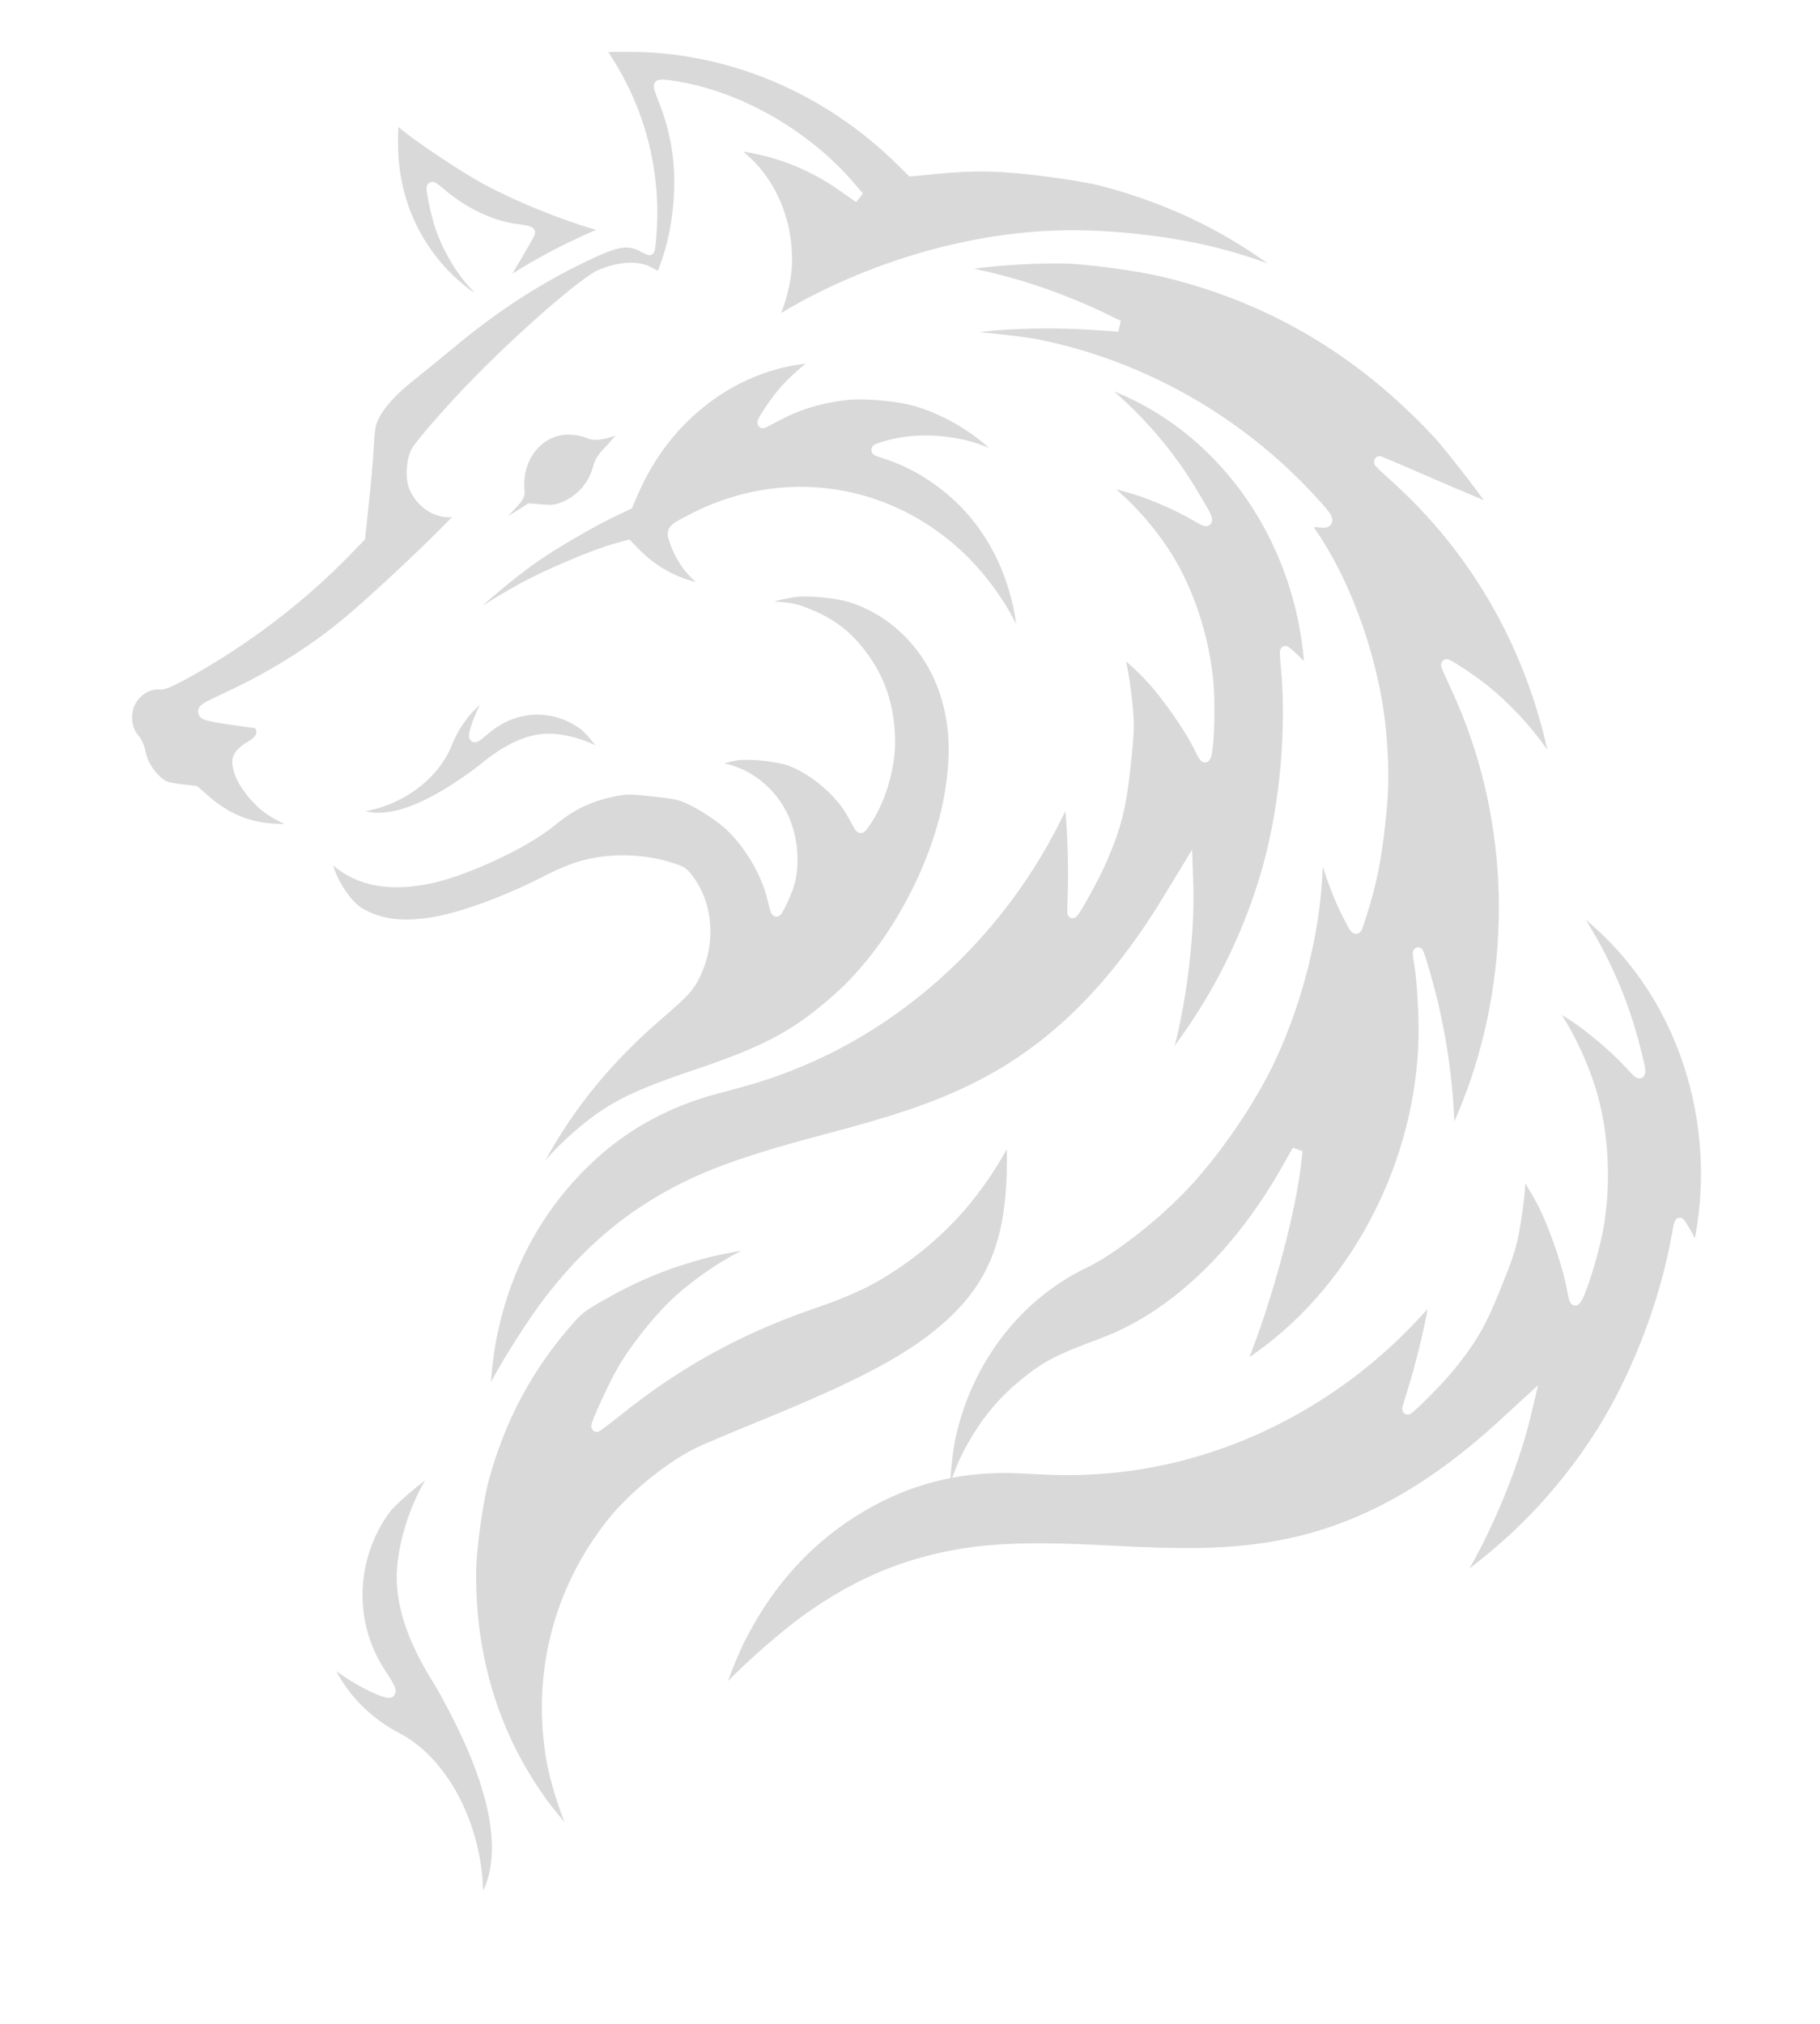
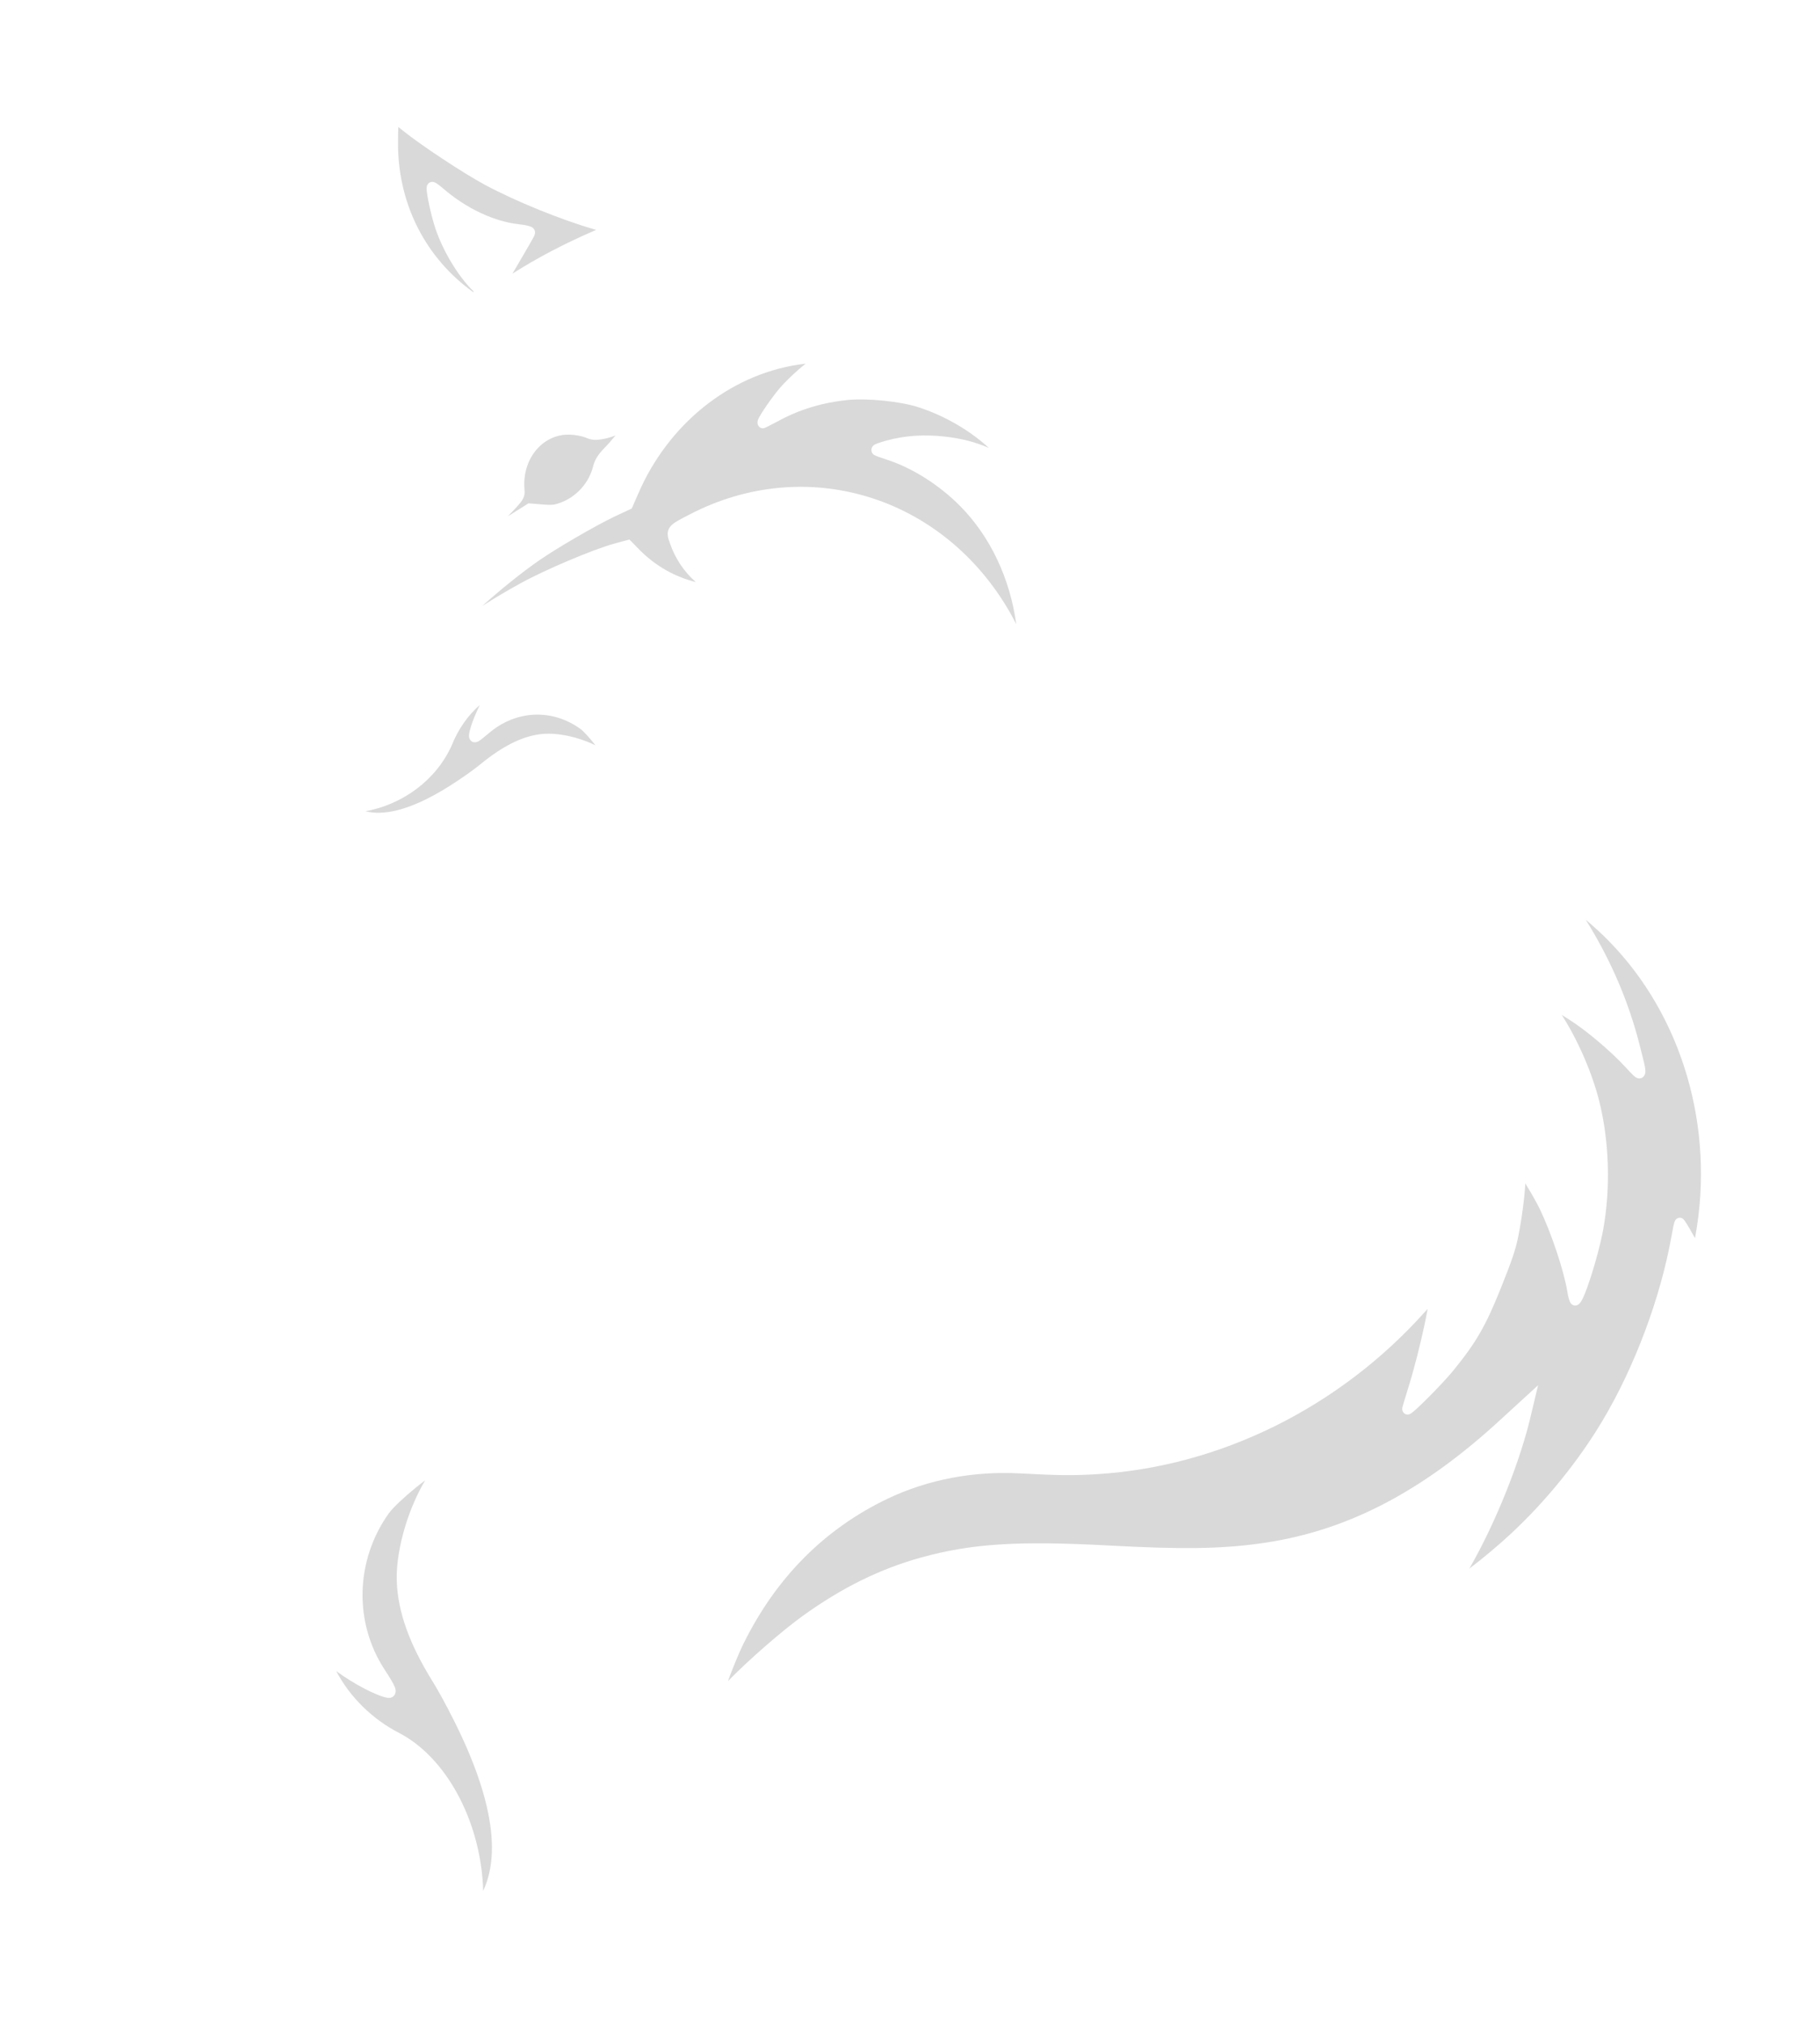
<svg xmlns="http://www.w3.org/2000/svg" width="161" height="179" viewBox="0 0 161 179" fill="none">
-   <path d="M24.381 72.87C24.658 72.885 24.923 72.892 25.17 72.895C24.647 72.649 24.087 72.339 23.609 72.017C22.953 71.576 22.294 70.917 21.766 70.23C21.31 69.637 20.919 68.982 20.726 68.388L20.657 68.138C20.583 67.821 20.528 67.55 20.545 67.297C20.564 67.01 20.67 66.798 20.784 66.598L20.787 66.592L20.791 66.584C20.904 66.399 21.096 66.207 21.283 66.049C21.477 65.885 21.71 65.721 21.943 65.597C22.325 65.384 22.519 65.185 22.608 65.026C22.682 64.892 22.703 64.748 22.638 64.541L22.636 64.535L22.601 64.421L20.515 64.124C19.692 64.01 19.073 63.907 18.644 63.812C18.43 63.765 18.25 63.717 18.111 63.667C18.042 63.642 17.971 63.613 17.908 63.578C17.867 63.555 17.806 63.517 17.747 63.458L17.689 63.392C17.631 63.312 17.451 63.061 17.556 62.728C17.601 62.586 17.682 62.484 17.751 62.414C17.821 62.344 17.903 62.282 17.986 62.227C18.304 62.017 18.915 61.726 19.945 61.246C24.309 59.211 27.965 56.862 31.369 53.889C33.152 52.334 35.398 50.249 37.271 48.442C38.207 47.538 39.048 46.706 39.69 46.045C39.796 45.936 39.896 45.831 39.991 45.732C39.874 45.747 39.757 45.754 39.64 45.754C39.189 45.753 38.758 45.644 38.303 45.444L38.302 45.444C37.323 45.012 36.421 44.02 36.112 42.962C35.964 42.459 35.942 41.817 36.003 41.23C36.063 40.651 36.214 40.037 36.477 39.609C36.702 39.237 37.4 38.385 38.248 37.41C39.111 36.418 40.168 35.253 41.147 34.229C43.172 32.097 45.725 29.676 47.96 27.712C49.078 26.73 50.12 25.858 50.979 25.191C51.821 24.538 52.533 24.044 52.974 23.861L52.978 23.86C54.79 23.126 56.45 23.003 57.685 23.681L57.684 23.682C57.917 23.81 58.074 23.895 58.192 23.953C58.22 23.882 58.255 23.79 58.304 23.662L58.305 23.657C58.912 22.097 59.294 20.509 59.504 18.609C59.892 15.095 59.484 11.995 58.254 8.963C58.135 8.669 58.031 8.385 57.958 8.161C57.923 8.051 57.892 7.947 57.871 7.861C57.861 7.818 57.852 7.769 57.845 7.721C57.842 7.697 57.838 7.665 57.838 7.628C57.838 7.601 57.84 7.542 57.858 7.472L57.858 7.471C57.858 7.467 57.859 7.463 57.861 7.46C57.861 7.456 57.862 7.453 57.864 7.449L57.864 7.45C57.93 7.225 58.102 7.134 58.158 7.108C58.233 7.074 58.305 7.059 58.353 7.052C58.455 7.037 58.574 7.037 58.69 7.041C58.931 7.051 59.251 7.089 59.608 7.144C60.326 7.254 61.242 7.444 62.073 7.666L62.074 7.666C67.228 9.066 72.248 12.276 75.665 16.332L75.666 16.331L76.335 17.115L75.735 17.878L74.371 16.925L74.366 16.923C71.761 15.067 68.985 13.932 65.816 13.418C65.79 13.414 65.765 13.412 65.741 13.408C68.578 15.705 70.18 19.406 70.059 23.374C70.026 24.613 69.62 26.396 69.098 27.694C69.132 27.673 69.167 27.652 69.202 27.631L69.204 27.63C73.185 25.222 78.176 23.159 83.083 21.905L84.063 21.665C89.746 20.342 94.714 20.053 100.697 20.7L100.699 20.7C104.988 21.175 108.386 21.941 112.147 23.301C107.875 20.255 103.371 18.113 98.136 16.642C96.926 16.301 95.722 16.061 93.651 15.768L92.707 15.638C88.636 15.098 86.281 15.047 82.765 15.391L80.656 15.596L80.454 15.615L80.306 15.47L79.473 14.652L79.47 14.65C72.918 8.136 64.262 4.523 55.384 4.585L55.382 4.585C54.709 4.587 54.237 4.582 53.904 4.596C53.873 4.597 53.844 4.6 53.816 4.602C53.905 4.747 54.023 4.931 54.178 5.179C57.069 9.751 58.411 14.961 58.103 20.33L58.103 20.336C58.069 20.826 58.034 21.274 58.001 21.602C57.985 21.764 57.969 21.904 57.953 22.008C57.944 22.057 57.935 22.115 57.921 22.166C57.916 22.187 57.902 22.236 57.877 22.29C57.864 22.314 57.834 22.371 57.779 22.427C57.731 22.477 57.624 22.563 57.473 22.57L57.403 22.567C57.341 22.56 57.287 22.54 57.279 22.537C57.255 22.529 57.232 22.519 57.209 22.509C57.163 22.49 57.108 22.466 57.047 22.438C56.925 22.381 56.772 22.305 56.617 22.226L56.615 22.225C55.996 21.908 55.509 21.805 54.753 21.971C54.05 22.124 53.124 22.509 51.688 23.21L51.039 23.529C47.5 25.3 44.251 27.406 40.919 30.106L40.253 30.654C38.969 31.724 37.259 33.109 36.443 33.761L36.441 33.764L36.159 33.989C34.779 35.124 33.781 36.325 33.399 37.241L33.395 37.252C33.217 37.652 33.143 38.088 33.061 39.59L33.062 39.592C33.003 40.64 32.814 42.849 32.63 44.512L32.311 47.53L32.291 47.712L32.167 47.84L30.934 49.108C26.947 53.226 21.863 57.093 16.753 59.908C16.058 60.294 15.523 60.57 15.118 60.746C14.916 60.834 14.736 60.902 14.578 60.945C14.427 60.987 14.265 61.014 14.11 60.997C13.349 60.913 12.46 61.397 12.006 62.208L12.005 62.21C11.5 63.105 11.605 64.335 12.238 65.053C12.54 65.392 12.778 65.978 12.879 66.498C13.041 67.326 13.59 68.233 14.295 68.816C14.547 69.013 14.686 69.099 14.878 69.163C15.042 69.217 15.252 69.258 15.597 69.306L15.991 69.358L17.304 69.517L17.435 69.534L17.539 69.623L18.433 70.402L18.435 70.404C20.223 71.98 22.072 72.745 24.381 72.87Z" fill="#D9D9D9" />
  <path d="M41.91 25.797L41.85 25.737C40.516 24.419 39.199 22.229 38.513 20.202L38.512 20.2C38.33 19.657 38.129 18.878 37.979 18.191C37.904 17.846 37.84 17.516 37.798 17.245C37.777 17.109 37.759 16.983 37.75 16.874C37.74 16.774 37.734 16.655 37.746 16.55C37.758 16.439 37.808 16.308 37.918 16.209C38.019 16.118 38.126 16.095 38.188 16.088C38.3 16.077 38.391 16.11 38.423 16.122C38.507 16.153 38.592 16.203 38.662 16.249C38.811 16.346 38.998 16.493 39.192 16.665L39.193 16.664C41.232 18.433 43.706 19.593 45.901 19.836C46.196 19.869 46.473 19.915 46.682 19.966C46.783 19.99 46.885 20.019 46.969 20.055C47.008 20.072 47.07 20.102 47.129 20.149C47.155 20.169 47.362 20.33 47.329 20.633C47.322 20.694 47.306 20.742 47.302 20.755C47.295 20.776 47.287 20.794 47.281 20.807C47.271 20.833 47.259 20.859 47.247 20.883C47.223 20.931 47.191 20.993 47.154 21.061C47.079 21.2 46.974 21.388 46.847 21.61C46.594 22.056 46.246 22.652 45.867 23.292C45.677 23.611 45.495 23.921 45.331 24.205C47.503 22.825 49.874 21.576 52.462 20.454L52.464 20.453L52.731 20.339C49.612 19.432 45.696 17.849 42.836 16.316L42.836 16.315C40.951 15.296 37.221 12.831 35.681 11.586L35.677 11.584C35.523 11.456 35.37 11.338 35.234 11.231C35.223 11.577 35.213 12.063 35.211 12.556L35.211 12.558C35.165 17.75 37.435 22.47 41.462 25.545L41.86 25.838L41.91 25.797Z" fill="#D9D9D9" />
-   <path d="M121.888 41.329C121.889 41.329 121.89 41.33 121.891 41.33L121.892 41.331C121.89 41.331 121.889 41.329 121.888 41.329ZM122.512 73.169C122.162 76.217 121.786 78.118 120.945 80.814L120.554 82.025C120.533 82.088 120.506 82.163 120.472 82.233C120.441 82.295 120.378 82.411 120.261 82.496C120.11 82.606 119.93 82.624 119.771 82.562C119.646 82.513 119.559 82.424 119.509 82.366C119.403 82.246 119.295 82.067 119.182 81.862C119.065 81.648 118.92 81.363 118.74 81.005C118.137 79.824 117.502 78.2 117.011 76.641C117.005 76.788 117.001 76.936 116.994 77.084C116.764 82.499 115.262 88.508 112.86 93.699L112.502 94.447C110.622 98.228 107.541 102.635 104.72 105.525C102.09 108.223 98.481 110.997 96.124 112.135C90.299 114.931 86.016 120.482 84.539 127.141L84.54 127.141C84.309 128.218 84.121 129.847 84.044 131.275C84.536 129.753 85.09 128.545 85.895 127.2L86.136 126.804C87.257 124.989 88.544 123.515 90.172 122.163L90.173 122.162C91.204 121.311 91.989 120.739 93.035 120.189C94.072 119.645 95.354 119.129 97.368 118.378L97.369 118.377C103.256 116.19 108.812 111.056 113.04 103.861L113.445 103.158L114.367 101.523L115.224 101.828L115.099 102.963C114.653 106.993 112.749 114.235 110.768 119.41L110.768 119.412L110.527 120.051C110.75 119.894 110.998 119.718 111.251 119.533L111.254 119.53C119.737 113.428 125.286 102.584 125.487 91.665L125.486 91.663C125.527 89.806 125.341 86.731 125.113 85.351C125.064 85.082 125.025 84.833 125.003 84.648C124.991 84.558 124.983 84.472 124.979 84.405C124.978 84.375 124.977 84.327 124.981 84.277C124.983 84.259 124.988 84.197 125.014 84.126C125.026 84.091 125.058 84.013 125.129 83.94C125.214 83.852 125.348 83.782 125.504 83.8C125.622 83.813 125.702 83.871 125.733 83.896C125.77 83.925 125.795 83.955 125.808 83.971C125.835 84.004 125.854 84.036 125.862 84.052C125.882 84.086 125.899 84.123 125.912 84.151C125.939 84.213 125.968 84.291 126 84.377C126.062 84.55 126.138 84.781 126.211 85.029C127.636 89.64 128.437 94.29 128.651 99.133C128.651 99.155 128.653 99.177 128.653 99.198C128.693 99.106 128.737 99.012 128.779 98.914C129.218 97.883 129.723 96.604 130.04 95.674C133.949 84.242 133.344 71.682 128.403 61.037L128.401 61.035C128.154 60.493 127.927 59.994 127.766 59.627C127.685 59.444 127.619 59.289 127.575 59.178C127.553 59.124 127.534 59.071 127.519 59.026C127.513 59.008 127.501 58.971 127.493 58.93C127.49 58.914 127.48 58.863 127.482 58.799C127.484 58.768 127.489 58.698 127.521 58.618C127.545 58.559 127.591 58.485 127.662 58.423L127.661 58.42C127.668 58.413 127.677 58.408 127.684 58.402C127.689 58.399 127.693 58.396 127.697 58.393C127.707 58.386 127.717 58.379 127.726 58.373C127.733 58.369 127.74 58.366 127.747 58.362C127.757 58.356 127.767 58.352 127.777 58.347C127.782 58.345 127.787 58.342 127.792 58.34L127.791 58.342C127.883 58.304 127.962 58.304 127.986 58.305C128.04 58.307 128.087 58.318 128.112 58.326C128.165 58.341 128.218 58.363 128.259 58.382C128.344 58.422 128.45 58.48 128.564 58.547C128.796 58.682 129.102 58.875 129.432 59.094C130.094 59.531 130.881 60.085 131.422 60.508L131.423 60.509C133.399 62.057 135.409 64.206 136.882 66.319C134.796 56.992 130.054 48.815 123.116 42.568C122.7 42.196 122.33 41.858 122.072 41.612C121.944 41.49 121.838 41.385 121.765 41.309C121.734 41.274 121.693 41.229 121.662 41.184C121.658 41.181 121.598 41.104 121.57 40.993C121.559 40.947 121.507 40.715 121.681 40.513C121.841 40.327 122.044 40.348 122.077 40.352C122.118 40.356 122.151 40.367 122.155 40.368C122.166 40.371 122.176 40.374 122.181 40.376C122.194 40.38 122.208 40.386 122.219 40.39C122.245 40.4 122.278 40.413 122.317 40.428C122.394 40.46 122.505 40.505 122.642 40.563C122.918 40.677 123.31 40.842 123.786 41.045C124.74 41.451 126.04 42.012 127.457 42.63C128.866 43.239 130.154 43.784 131.095 44.172C131.149 44.195 131.203 44.216 131.255 44.237C130.891 43.739 130.444 43.135 129.965 42.509C128.759 40.933 127.395 39.229 126.788 38.583L126.787 38.582C120.009 31.346 112.185 26.74 102.884 24.497C100.701 23.972 96.305 23.366 94.216 23.313C91.808 23.256 88.598 23.446 86.166 23.764C88.161 24.205 88.983 24.425 90.444 24.86C92.783 25.561 95.531 26.627 97.653 27.656L97.651 27.657L99.153 28.381L98.923 29.336L96.559 29.18L96.558 29.18C93.771 28.991 90.736 29.017 88.144 29.224L88.143 29.224C87.716 29.261 87.19 29.319 86.623 29.384C86.797 29.4 86.973 29.412 87.147 29.429C89.038 29.606 91.004 29.849 92.084 30.069L92.086 30.069C101.537 32.046 110.243 37.066 116.765 44.352C117.071 44.693 117.313 44.972 117.486 45.197C117.571 45.309 117.647 45.416 117.706 45.518C117.761 45.612 117.821 45.735 117.847 45.873C117.876 46.027 117.866 46.242 117.718 46.426C117.592 46.582 117.426 46.634 117.329 46.655C117.135 46.697 116.886 46.678 116.648 46.651C116.525 46.638 116.364 46.631 116.206 46.629L116.436 46.959L116.437 46.96C119.723 51.732 122.215 59.044 122.67 65.332C122.898 68.384 122.868 69.956 122.512 73.167L122.512 73.169Z" fill="#D9D9D9" />
-   <path d="M43.43 122.252C44.623 120.008 46.876 116.487 48.281 114.684C50.957 111.235 53.746 108.627 56.977 106.544L56.978 106.543C60.973 103.978 64.847 102.468 72.825 100.367C78.914 98.764 82.245 97.646 85.387 96.156L86.014 95.853C92.789 92.506 98.21 87.173 103.167 78.919L103.169 78.917L104.657 76.467L105.453 75.16L105.508 76.709L105.542 77.658C105.751 82.008 105.072 87.977 103.919 92.502C104.797 91.309 105.869 89.713 106.637 88.418L106.639 88.416C108.848 84.729 110.68 80.445 111.782 76.357C113.236 70.973 113.814 64.498 113.311 59.036C113.274 58.673 113.246 58.338 113.232 58.088C113.225 57.963 113.221 57.852 113.221 57.766C113.221 57.725 113.222 57.677 113.226 57.632C113.229 57.611 113.234 57.575 113.243 57.534C113.248 57.513 113.258 57.478 113.275 57.437C113.29 57.404 113.329 57.323 113.41 57.253C113.534 57.145 113.664 57.138 113.72 57.14C113.781 57.141 113.829 57.155 113.853 57.163C113.9 57.179 113.938 57.2 113.956 57.211C113.998 57.235 114.039 57.266 114.073 57.292C114.146 57.347 114.238 57.424 114.341 57.514C114.548 57.696 114.821 57.952 115.11 58.238C115.191 58.316 115.271 58.391 115.347 58.463C115.344 58.416 115.34 58.367 115.336 58.319C114.467 48.628 109.038 40.081 101.025 35.779L101.022 35.778C100.311 35.39 99.394 34.964 98.542 34.608C101.409 37.125 103.759 39.892 105.691 43.039L106.104 43.731C106.456 44.328 106.726 44.787 106.907 45.118C106.996 45.283 107.072 45.429 107.124 45.553C107.15 45.615 107.175 45.68 107.194 45.746C107.211 45.807 107.231 45.902 107.224 46.01C107.216 46.13 107.17 46.305 107.016 46.431C106.878 46.544 106.731 46.551 106.656 46.548C106.514 46.541 106.373 46.48 106.278 46.436C106.064 46.337 105.757 46.157 105.39 45.944C103.737 44.99 101.231 43.939 99.475 43.479C99.221 43.412 98.976 43.35 98.746 43.292C100.713 44.971 102.701 47.345 103.99 49.574C105.778 52.673 107 56.582 107.334 60.289C107.441 61.525 107.449 63.211 107.392 64.579C107.363 65.263 107.318 65.882 107.256 66.334C107.227 66.556 107.189 66.761 107.143 66.919C107.121 66.993 107.087 67.093 107.03 67.183C106.992 67.242 106.863 67.423 106.637 67.446L106.535 67.445C106.383 67.428 106.282 67.337 106.266 67.322C106.229 67.289 106.197 67.254 106.174 67.225C106.126 67.168 106.077 67.097 106.032 67.025C105.986 66.951 105.937 66.866 105.888 66.772L105.747 66.482C104.954 64.786 102.934 61.882 101.417 60.227L101.121 59.914C100.69 59.474 100.111 58.934 99.621 58.501C99.618 58.498 99.614 58.495 99.61 58.492C99.89 59.75 100.154 61.656 100.262 63.205C100.346 64.311 100.279 65.422 100.007 67.882C99.596 71.602 99.189 73.197 97.881 76.251C97.578 76.962 96.948 78.185 96.387 79.202C96.106 79.713 95.837 80.182 95.63 80.517C95.529 80.681 95.435 80.825 95.358 80.927C95.324 80.973 95.275 81.036 95.22 81.086C95.198 81.106 95.133 81.164 95.038 81.198C94.985 81.216 94.894 81.238 94.785 81.212C94.674 81.186 94.584 81.119 94.521 81.035L94.52 81.035C94.518 81.032 94.515 81.028 94.512 81.024C94.509 81.02 94.507 81.016 94.504 81.012L94.505 81.011C94.457 80.936 94.439 80.867 94.437 80.859C94.431 80.833 94.428 80.811 94.426 80.801C94.424 80.78 94.421 80.761 94.421 80.752C94.42 80.732 94.418 80.711 94.418 80.694C94.418 80.659 94.417 80.612 94.418 80.558C94.418 80.45 94.419 80.297 94.423 80.113C94.431 79.745 94.445 79.242 94.463 78.692C94.512 77.07 94.459 74.939 94.361 73.248C94.328 72.68 94.288 72.167 94.248 71.743C94.181 71.877 94.111 72.018 94.041 72.162L94.04 72.163C89.001 82.515 80.283 90.699 70.031 94.698C68.047 95.472 66.709 95.89 63.455 96.742C59.367 97.822 55.727 99.78 52.735 102.501C48.08 106.768 45.12 112.152 43.884 118.596L43.82 118.957C43.669 119.835 43.534 120.988 43.451 121.971C43.443 122.067 43.437 122.161 43.43 122.252Z" fill="#D9D9D9" />
  <path d="M64.399 148.701C66.133 146.91 69.219 144.216 71.038 142.914C74.508 140.42 77.861 138.772 81.496 137.765C85.987 136.529 90.083 136.273 98.246 136.715C104.477 137.053 107.951 137.007 111.343 136.543L112.02 136.445C119.37 135.318 125.958 131.858 132.881 125.444L132.883 125.442L134.955 123.544L136.061 122.531L135.701 124.039L135.481 124.964C134.521 129.216 132.285 134.753 129.98 138.753C131.135 137.876 132.581 136.671 133.66 135.661L133.661 135.659C136.748 132.793 139.636 129.235 141.776 125.639C144.596 120.905 146.871 114.85 147.846 109.436C147.908 109.075 147.97 108.745 148.023 108.499C148.05 108.377 148.076 108.269 148.099 108.186C148.11 108.147 148.124 108.101 148.14 108.059C148.148 108.039 148.161 108.006 148.182 107.969C148.192 107.951 148.21 107.919 148.238 107.886C148.26 107.858 148.32 107.793 148.416 107.75C148.563 107.685 148.689 107.718 148.742 107.737C148.799 107.758 148.841 107.786 148.862 107.801C148.903 107.831 148.933 107.863 148.948 107.879C148.98 107.915 149.012 107.957 149.037 107.992C149.092 108.068 149.159 108.171 149.234 108.289C149.382 108.529 149.574 108.859 149.774 109.224C149.83 109.324 149.887 109.421 149.94 109.514C149.949 109.467 149.959 109.42 149.968 109.372C151.721 99.773 148.823 89.868 142.329 83.249L142.328 83.247C141.753 82.653 140.993 81.959 140.276 81.354C142.338 84.663 143.842 88.053 144.844 91.681L145.054 92.474C145.229 93.157 145.365 93.683 145.448 94.058C145.49 94.244 145.523 94.408 145.54 94.543C145.549 94.611 145.555 94.682 145.555 94.751C145.555 94.814 145.549 94.912 145.514 95.014C145.475 95.127 145.384 95.282 145.203 95.356C145.042 95.421 144.9 95.383 144.829 95.356C144.696 95.306 144.577 95.204 144.499 95.132C144.322 94.97 144.077 94.702 143.784 94.384C142.461 92.954 140.352 91.168 138.802 90.182C138.578 90.039 138.361 89.905 138.157 89.777C139.584 92.001 140.847 94.902 141.482 97.446L141.481 97.447C142.361 100.983 142.485 105.123 141.815 108.796C141.588 110.018 141.148 111.644 140.728 112.943C140.518 113.593 140.31 114.174 140.132 114.591C140.044 114.796 139.954 114.982 139.867 115.119C139.826 115.184 139.768 115.269 139.689 115.338C139.637 115.384 139.466 115.518 139.246 115.47L139.148 115.438C139.007 115.375 138.936 115.256 138.924 115.236C138.897 115.193 138.877 115.149 138.862 115.115C138.832 115.045 138.804 114.962 138.781 114.878C138.756 114.793 138.732 114.695 138.71 114.59L138.653 114.267C138.349 112.39 137.198 108.97 136.192 106.907L135.993 106.514C135.699 105.958 135.292 105.259 134.941 104.69C134.937 104.686 134.934 104.682 134.932 104.678C134.863 105.976 134.608 107.893 134.298 109.418C134.083 110.508 133.723 111.557 132.808 113.841C131.426 117.295 130.613 118.705 128.554 121.241C128.075 121.832 127.148 122.814 126.343 123.621C125.939 124.026 125.558 124.394 125.272 124.653C125.132 124.779 125.003 124.889 124.903 124.963C124.859 124.997 124.795 125.043 124.729 125.074C124.703 125.086 124.625 125.122 124.525 125.125C124.47 125.127 124.378 125.12 124.281 125.061C124.182 125.001 124.114 124.909 124.077 124.809L124.076 124.81C124.074 124.804 124.072 124.8 124.071 124.795C124.069 124.791 124.068 124.787 124.067 124.781C124.04 124.694 124.043 124.622 124.043 124.614C124.044 124.587 124.047 124.565 124.049 124.554C124.051 124.533 124.054 124.514 124.056 124.506C124.06 124.486 124.065 124.465 124.069 124.449C124.078 124.414 124.091 124.37 124.105 124.318C124.134 124.213 124.177 124.067 124.229 123.891C124.334 123.539 124.481 123.059 124.645 122.535C125.123 120.989 125.641 118.92 125.998 117.262C126.117 116.706 126.216 116.2 126.291 115.778C126.191 115.887 126.087 116.001 125.983 116.119L125.981 116.119C118.421 124.528 107.931 129.713 97.094 130.394C94.997 130.526 93.61 130.515 90.282 130.33L90.282 130.33C86.097 130.106 82.106 130.867 78.529 132.562C72.955 135.231 68.7 139.499 65.805 145.321L65.647 145.648C65.271 146.449 64.835 147.515 64.493 148.437C64.46 148.526 64.43 148.615 64.399 148.701Z" fill="#D9D9D9" />
  <path d="M42.663 53.601C43.711 52.928 44.778 52.295 45.978 51.633C48.153 50.421 52.475 48.597 54.322 48.091L54.323 48.09L55.435 47.789L55.681 47.723L55.862 47.909L56.642 48.706C58.042 50.089 59.699 51.02 61.55 51.487C60.549 50.606 59.756 49.448 59.302 48.158C59.212 47.915 59.116 47.66 59.081 47.433C59.038 47.16 59.074 46.879 59.263 46.619C59.42 46.405 59.658 46.241 59.917 46.087C60.186 45.928 60.549 45.741 61.008 45.505C71.339 40.136 83.47 43.87 89.374 54.231L89.376 54.234C89.539 54.525 89.722 54.869 89.898 55.21C89.353 51.171 87.597 47.46 84.956 44.783L84.955 44.783C83.114 42.915 80.728 41.4 78.477 40.668C78.188 40.575 77.923 40.483 77.725 40.411C77.626 40.374 77.54 40.342 77.475 40.314C77.443 40.301 77.41 40.285 77.38 40.27C77.366 40.263 77.345 40.252 77.323 40.239C77.319 40.236 77.247 40.194 77.189 40.115C77.118 40.02 77.079 39.894 77.09 39.761C77.099 39.643 77.145 39.557 77.174 39.513C77.227 39.43 77.29 39.383 77.308 39.37C77.356 39.335 77.406 39.311 77.434 39.298C77.499 39.267 77.583 39.234 77.671 39.202C77.852 39.137 78.103 39.059 78.375 38.981L78.38 38.98C80.055 38.523 81.719 38.412 83.593 38.619L83.596 38.62C85.077 38.794 86.239 39.084 87.486 39.625C85.76 38.051 83.552 36.762 81.219 36.014L81.216 36.013C79.682 35.509 76.751 35.214 75.05 35.377L75.049 35.377C72.782 35.599 70.699 36.222 68.819 37.259L68.81 37.264L68.029 37.67C67.926 37.722 67.837 37.766 67.772 37.797C67.74 37.813 67.707 37.828 67.681 37.839C67.668 37.845 67.65 37.852 67.629 37.859C67.62 37.863 67.602 37.868 67.58 37.873C67.576 37.874 67.558 37.879 67.532 37.882L67.431 37.883C67.314 37.87 67.184 37.807 67.095 37.672C67.02 37.557 67.009 37.439 67.008 37.381C67.007 37.27 67.039 37.179 67.05 37.146C67.08 37.059 67.129 36.964 67.174 36.881C67.27 36.705 67.415 36.471 67.582 36.219C67.916 35.712 68.368 35.085 68.768 34.586C69.345 33.862 70.368 32.888 71.265 32.17C71.234 32.173 71.203 32.176 71.173 32.179L71.17 32.18L70.58 32.26C64.502 33.201 59.117 37.521 56.466 43.654L56.465 43.656L55.96 44.809L55.883 44.984L55.719 45.06L54.671 45.548L54.668 45.55L54.324 45.712C52.507 46.592 49.309 48.457 47.677 49.58C46.137 50.652 44.252 52.17 42.663 53.601Z" fill="#D9D9D9" />
  <path d="M46.624 44.601L46.752 44.522L46.898 44.533L47.966 44.622L47.97 44.622C48.392 44.661 48.664 44.669 48.901 44.643C49.132 44.617 49.349 44.557 49.656 44.436L49.657 44.435C51.058 43.888 52.111 42.675 52.47 41.243L52.471 41.238C52.624 40.649 52.924 40.192 53.433 39.665L53.435 39.663C53.788 39.301 54.137 38.903 54.45 38.516C54.123 38.646 53.783 38.753 53.465 38.812C53.114 38.879 52.838 38.92 52.575 38.906C52.37 38.894 52.188 38.85 51.997 38.782L51.801 38.705C51.513 38.585 50.923 38.461 50.405 38.445L50.404 38.446L50.182 38.445C47.913 38.508 46.172 40.646 46.397 43.29L46.396 43.291C46.408 43.425 46.427 43.615 46.375 43.827C46.322 44.043 46.21 44.233 46.061 44.429C45.853 44.703 45.498 45.078 44.925 45.671L46.624 44.601Z" fill="#D9D9D9" />
-   <path d="M48.245 102.636C49.007 101.752 49.826 100.946 50.822 100.077L50.823 100.077C53.68 97.592 55.764 96.537 61.59 94.573L61.591 94.572C67.705 92.515 70.325 91.085 73.885 87.9L73.886 87.899C78.528 83.754 82.376 76.725 83.523 70.417L83.626 69.809C84.13 66.5 83.991 64.017 83.168 61.448C81.893 57.495 78.834 54.401 75.048 53.239L75.044 53.239C74.541 53.079 73.66 52.935 72.754 52.848C71.847 52.761 70.977 52.736 70.501 52.793L70.499 52.794C70.053 52.845 69.327 52.986 68.907 53.087C68.794 53.116 68.656 53.159 68.507 53.208C69.227 53.252 69.718 53.299 70.157 53.387C70.612 53.478 70.999 53.612 71.51 53.815L71.509 53.816C73.616 54.642 75.123 55.738 76.477 57.495C78.276 59.801 79.156 62.407 79.183 65.573C79.213 67.951 78.291 71.045 76.978 72.933C76.868 73.093 76.775 73.229 76.698 73.33C76.635 73.411 76.524 73.552 76.373 73.627C76.278 73.674 76.155 73.703 76.019 73.671C75.892 73.641 75.804 73.569 75.753 73.517C75.668 73.431 75.6 73.31 75.564 73.248C75.451 73.06 75.153 72.518 74.901 72.058C73.961 70.404 71.876 68.586 69.954 67.809L69.951 67.808C69.405 67.584 68.487 67.395 67.529 67.293C66.571 67.19 65.639 67.182 65.071 67.283L65.069 67.283C64.808 67.328 64.448 67.421 64.067 67.532C66.669 68.038 69.028 70.087 69.991 72.774L69.99 72.776C70.652 74.644 70.744 76.862 70.177 78.554L70.176 78.553C70.029 78.999 69.783 79.573 69.562 80.03C69.452 80.259 69.342 80.471 69.249 80.628C69.204 80.705 69.155 80.783 69.106 80.846C69.083 80.876 69.047 80.92 69 80.96C68.977 80.98 68.939 81.01 68.888 81.036C68.852 81.055 68.79 81.079 68.713 81.085L68.63 81.083C68.478 81.067 68.383 80.976 68.353 80.945C68.314 80.905 68.287 80.865 68.272 80.841C68.242 80.792 68.219 80.741 68.204 80.702C68.17 80.62 68.135 80.517 68.102 80.408C68.034 80.186 67.958 79.889 67.886 79.572C67.4 77.462 65.899 74.898 64.237 73.362C63.36 72.556 61.744 71.508 60.625 71.021C59.997 70.746 59.426 70.621 57.671 70.442L57.667 70.441C56.66 70.33 56.103 70.28 55.658 70.284C55.227 70.287 54.894 70.341 54.33 70.457C52.311 70.892 50.917 71.541 49.338 72.789L49.019 73.047C47.88 73.991 46.029 75.06 44.081 75.981C42.129 76.905 40.035 77.699 38.398 78.076C34.694 78.935 31.702 78.459 29.462 76.546C29.657 77.169 29.959 77.827 30.33 78.434C30.901 79.369 31.584 80.11 32.188 80.428L32.193 80.431C33.864 81.338 35.654 81.552 38.303 81.121C40.684 80.722 44.533 79.328 47.848 77.639L47.849 77.639C49.673 76.714 50.588 76.342 51.858 76.028C54.183 75.456 56.998 75.55 59.344 76.277C59.917 76.457 60.297 76.577 60.596 76.78C60.909 76.992 61.116 77.283 61.401 77.676L61.404 77.68C63.248 80.282 63.315 84.007 61.625 86.955L61.621 86.962L61.429 87.266C61.027 87.86 60.489 88.41 59.248 89.495L58.567 90.085C54.161 93.885 50.864 97.874 48.245 102.636Z" fill="#D9D9D9" />
-   <path d="M32.327 71.759C33.12 71.96 34.049 71.939 35.124 71.674C36.676 71.29 38.502 70.403 40.595 68.985L40.6 68.982C41.256 68.548 42.14 67.902 42.538 67.57L42.542 67.567C44.455 66.008 46.182 65.12 47.875 64.933C48.791 64.83 49.886 64.967 50.94 65.265C51.533 65.434 52.126 65.658 52.677 65.926C52.175 65.289 51.639 64.695 51.358 64.487C48.854 62.665 45.642 62.805 43.252 64.848L43.251 64.849L42.709 65.297C42.557 65.417 42.433 65.507 42.333 65.562C42.281 65.592 42.208 65.627 42.124 65.647C42.047 65.665 41.891 65.685 41.735 65.585C41.569 65.478 41.514 65.308 41.497 65.209C41.48 65.114 41.487 65.028 41.493 64.976C41.535 64.597 41.722 64.026 41.952 63.456C42.096 63.1 42.267 62.723 42.448 62.358C41.405 63.259 40.526 64.508 39.961 65.931L39.961 65.932L39.836 66.227C38.576 69.025 35.585 71.172 32.327 71.759Z" fill="#D9D9D9" />
+   <path d="M32.327 71.759C33.12 71.96 34.049 71.939 35.124 71.674C36.676 71.29 38.502 70.403 40.595 68.985L40.6 68.982C41.256 68.548 42.14 67.902 42.538 67.57L42.542 67.567C44.455 66.008 46.182 65.12 47.875 64.933C48.791 64.83 49.886 64.967 50.94 65.265C51.533 65.434 52.126 65.658 52.677 65.926C52.175 65.289 51.639 64.695 51.358 64.487C48.854 62.665 45.642 62.805 43.252 64.848L43.251 64.849L42.709 65.297C42.557 65.417 42.433 65.507 42.333 65.562C42.281 65.592 42.208 65.627 42.124 65.647C42.047 65.665 41.891 65.685 41.735 65.585C41.569 65.478 41.514 65.308 41.497 65.209C41.48 65.114 41.487 65.028 41.493 64.976C41.535 64.597 41.722 64.026 41.952 63.456C42.096 63.1 42.267 62.723 42.448 62.358C41.405 63.259 40.526 64.508 39.961 65.931L39.961 65.932C38.576 69.025 35.585 71.172 32.327 71.759Z" fill="#D9D9D9" />
  <path d="M42.742 167.256C43.481 165.682 43.702 163.723 43.356 161.354C42.971 158.715 41.886 155.602 40.076 152.029L40.073 152.024C39.52 150.905 38.688 149.39 38.249 148.699L38.246 148.694C36.237 145.451 35.18 142.58 35.099 139.83L35.099 139.828C35.05 138.344 35.359 136.567 35.894 134.856C36.327 133.471 36.919 132.106 37.611 130.945C37.349 131.139 37.064 131.359 36.775 131.595C35.758 132.423 34.753 133.363 34.388 133.869C31.441 138.018 31.29 143.489 34.016 147.672L34.017 147.673C34.486 148.397 34.787 148.887 34.913 149.194C34.946 149.274 34.98 149.371 34.994 149.475C35.008 149.574 35.013 149.753 34.904 149.925C34.789 150.107 34.62 150.164 34.516 150.181C34.416 150.196 34.323 150.186 34.258 150.175C33.76 150.09 32.993 149.762 32.203 149.348C31.399 148.926 30.517 148.386 29.776 147.837L29.771 147.833C29.763 147.826 29.753 147.82 29.745 147.813C30.93 150.086 32.915 152.055 35.303 153.286L35.304 153.286L35.702 153.505C39.757 155.866 42.583 161.451 42.742 167.256Z" fill="#D9D9D9" />
-   <path d="M49.939 161.183C49.266 159.473 48.615 157.298 48.354 155.817L48.353 155.816C47.013 148.176 48.909 140.613 53.693 134.519C55.532 132.168 58.789 129.487 61.415 128.153C61.989 127.854 64.262 126.898 66.45 125.998L66.453 125.996C76.155 122.069 80.463 119.753 83.724 116.799C85.722 114.979 87.077 113.048 87.924 110.688C88.774 108.32 89.126 105.486 89.065 101.838C89.063 101.776 89.061 101.715 89.059 101.655C86.517 106.261 83.14 109.872 78.823 112.624C76.926 113.85 74.972 114.741 71.941 115.774C65.555 117.977 60.188 120.934 54.931 125.148C54.422 125.555 53.954 125.919 53.609 126.178C53.437 126.307 53.291 126.412 53.185 126.486C53.134 126.522 53.083 126.554 53.039 126.58C53.02 126.591 52.986 126.611 52.946 126.627C52.928 126.633 52.883 126.65 52.824 126.657C52.803 126.658 52.594 126.684 52.436 126.497L52.435 126.498C52.432 126.494 52.429 126.49 52.426 126.487C52.423 126.482 52.419 126.478 52.416 126.474L52.417 126.473C52.356 126.393 52.333 126.311 52.323 126.265C52.311 126.209 52.311 126.163 52.311 126.134C52.313 126.077 52.321 126.026 52.328 125.997C52.341 125.933 52.362 125.865 52.382 125.803C52.425 125.675 52.49 125.508 52.567 125.319C52.722 124.939 52.944 124.434 53.191 123.897C53.56 123.097 53.993 122.204 54.348 121.529L54.673 120.937C55.667 119.22 57.54 116.807 59.062 115.297L59.062 115.296C60.825 113.543 63.263 111.815 65.601 110.619C64.418 110.832 63.191 111.083 62.469 111.277C59.041 112.199 56.553 113.22 53.48 114.958L53.479 114.958C52.603 115.452 52.118 115.743 51.733 116.038C51.45 116.255 51.215 116.479 50.915 116.805L50.589 117.168C47.049 121.215 44.65 125.71 43.223 131.002C42.711 132.909 42.15 136.985 42.12 138.979C42.041 146.433 44.092 153.189 48.185 158.955L48.186 158.957C48.584 159.525 49.269 160.381 49.939 161.183Z" fill="#D9D9D9" />
</svg>